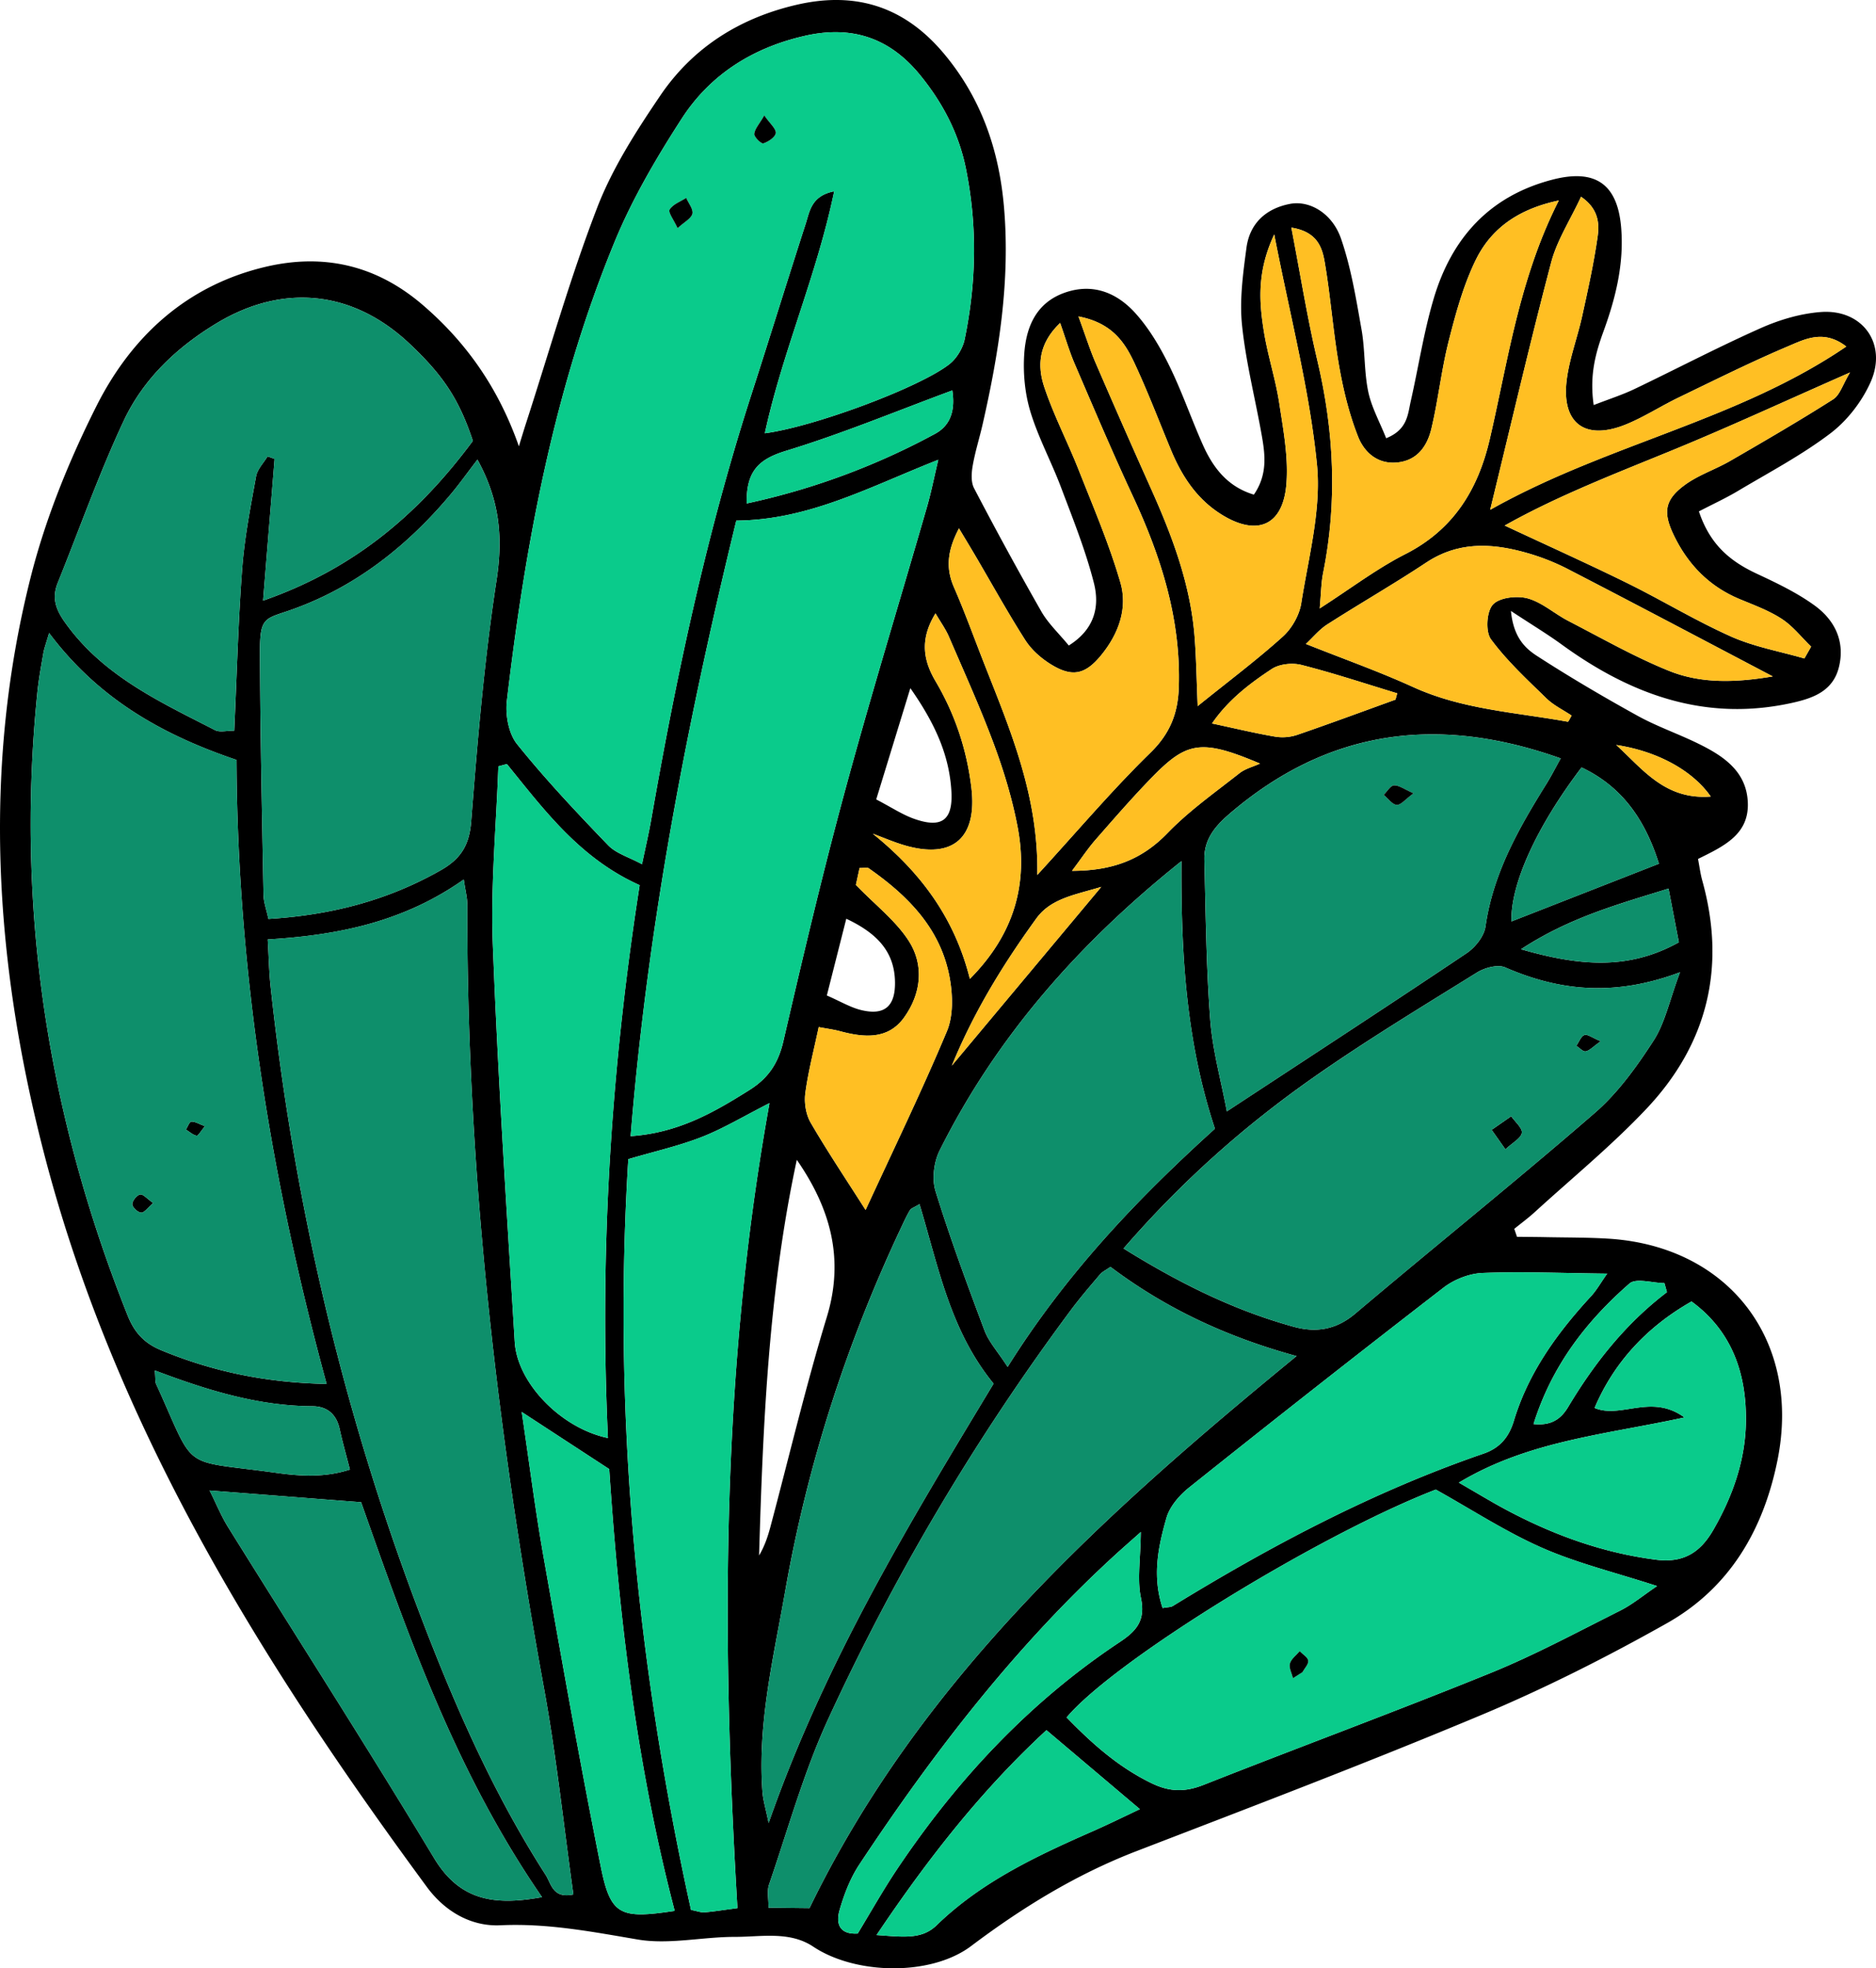
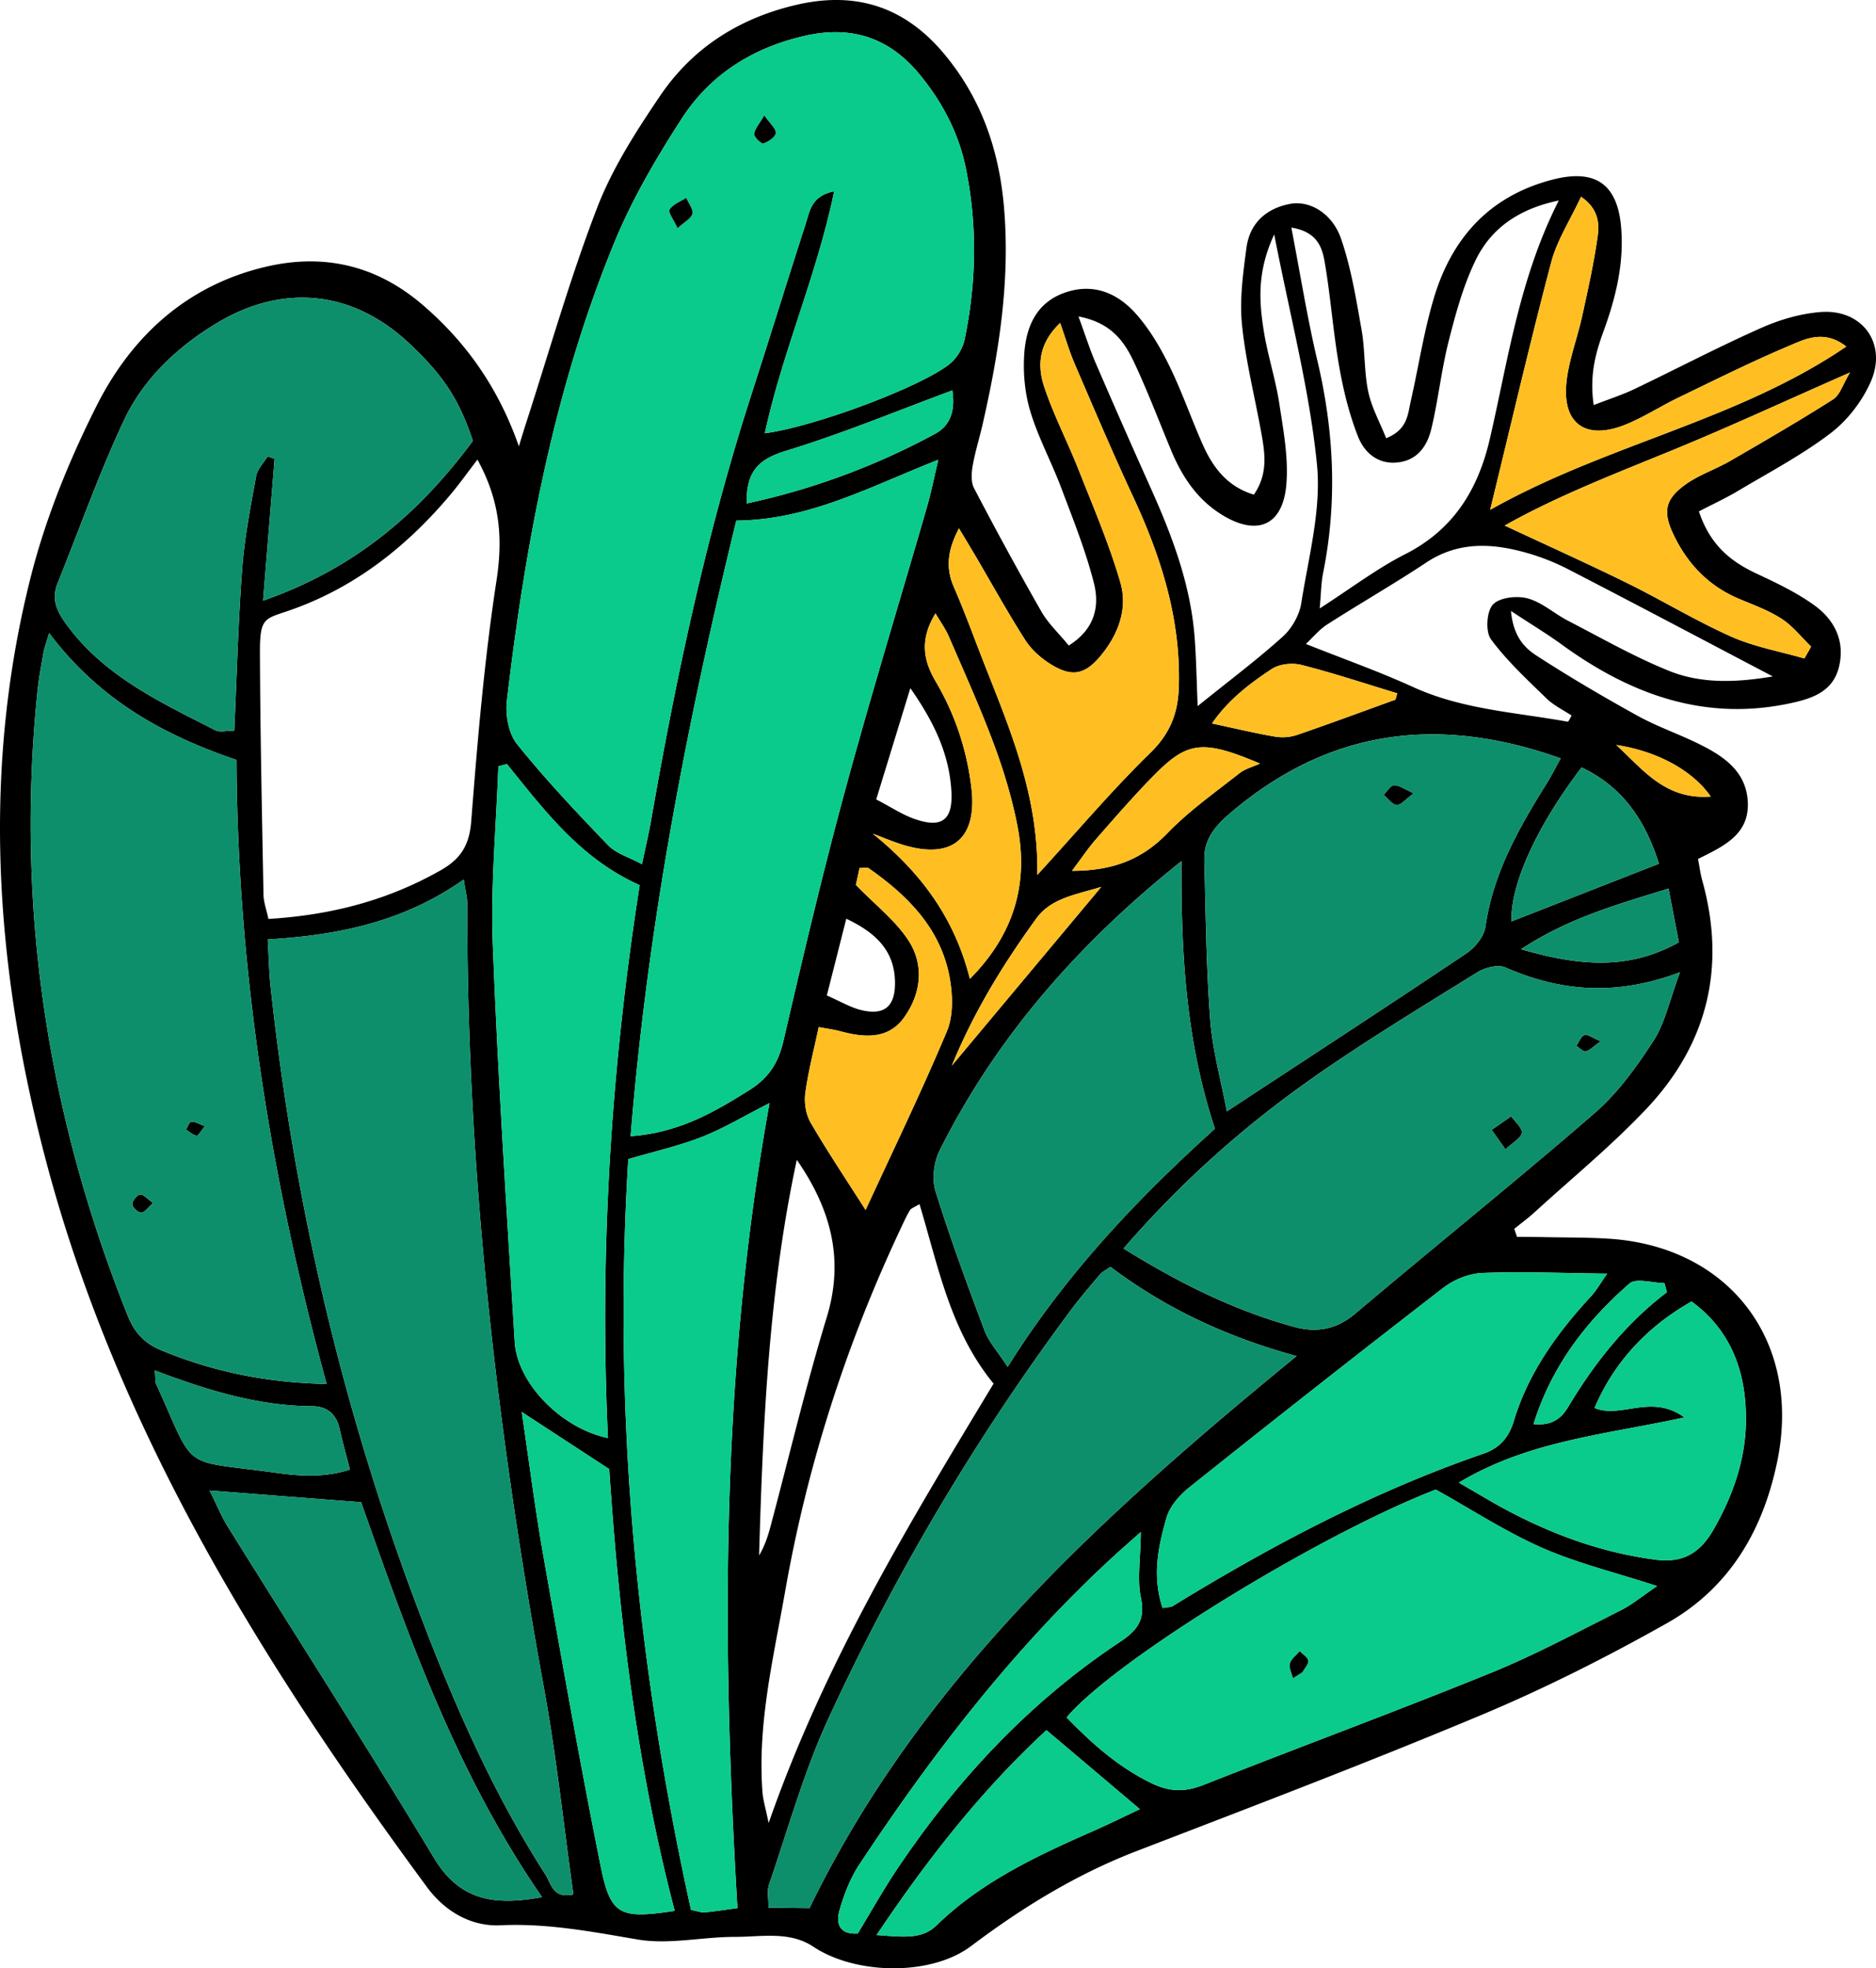
<svg xmlns="http://www.w3.org/2000/svg" preserveAspectRatio="xMidYMid meet" data-bbox="20.808 16.932 158.385 166.139" viewBox="20.808 16.932 158.385 166.139" data-type="color" role="presentation" aria-hidden="true">
  <defs>
    <style>
            #comp-kyjwpui9 svg [data-color="1"] {
                fill: #000000;
            }

            #comp-kyjwpui9 svg [data-color="2"] {
                fill: #07875D;
            }

            #comp-kyjwpui9 svg [data-color="3"] {
                fill: #0ACB8B;
            }

            #comp-kyjwpui9 svg [data-color="4"] {
                fill: #FFBF23;
            }
        </style>
  </defs>
  <g>
    <path d="M38.109 111.993c-.352.417-.571.828-.702.801-.322-.066-.604-.332-.902-.517.151-.236.292-.66.456-.669.316-.018.646.199 1.148.385z" fill="#000000" data-color="1" />
    <path d="M33.741 118.479c-.462.392-.749.825-1.014.811-.28-.015-.747-.451-.75-.707-.004-.291.381-.773.663-.826.254-.049.596.369 1.101.722z" fill="#000000" data-color="1" />
    <path d="m147.905 113.944-1.162-1.644 1.651-1.146c.326.472.959.991.896 1.404-.07.457-.776.816-1.385 1.386z" fill="#000000" data-color="1" />
    <path d="M155.948 104.821c-.64.456-.928.79-1.268.856-.222.043-.52-.301-.784-.471.22-.32.379-.792.679-.913.241-.098.654.23 1.373.528z" fill="#000000" data-color="1" />
    <path d="M164.242 60.098c.952 2.859 2.696 4.236 4.879 5.257 1.683.786 3.392 1.6 4.886 2.683 1.69 1.225 2.591 3.015 2.058 5.193-.492 2.01-2.135 2.623-3.931 3.023-7.331 1.632-13.649-.683-19.493-4.932-1.187-.863-2.449-1.622-4.269-2.82.216 2.243 1.209 3.156 2.21 3.803 2.76 1.784 5.601 3.453 8.478 5.043 1.63.901 3.415 1.515 5.092 2.335 2.134 1.043 4.128 2.338 4.22 5.019.092 2.678-2.037 3.659-4.205 4.732.117.605.196 1.239.365 1.848 2.025 7.297.43 13.782-4.716 19.235-2.936 3.11-6.273 5.842-9.441 8.733-.547.499-1.147.939-1.722 1.407l.23.672c.819.009 1.637.012 2.456.029 1.76.036 3.523.019 5.278.129 10.207.641 16.29 8.662 14.257 18.708-1.195 5.906-4.06 10.782-9.342 13.755-5.061 2.849-10.281 5.488-15.635 7.731-9.629 4.033-19.392 7.748-29.136 11.5-5.083 1.957-9.636 4.754-13.962 8.011-3.403 2.562-9.764 2.432-13.332.052-1.994-1.33-4.389-.822-6.617-.824-2.741-.003-5.56.669-8.205.221-3.856-.654-7.62-1.386-11.587-1.2-2.454.115-4.669-1.14-6.213-3.238-14.03-19.063-26.453-39.013-32.399-62.228-4.088-15.96-5.131-32.171-1.047-48.323 1.255-4.963 3.236-9.833 5.539-14.418 2.961-5.896 7.626-10.211 14.305-11.782 4.92-1.157 9.357-.117 13.236 3.205 3.747 3.21 6.44 7.1 8.136 11.946.207-.668.407-1.338.623-2.003 1.964-6.058 3.701-12.204 5.988-18.138 1.288-3.341 3.295-6.461 5.32-9.449 2.755-4.065 6.705-6.563 11.532-7.679 4.992-1.154 9.093.166 12.399 4.097 3.166 3.765 4.678 8.146 5.095 12.983.536 6.219-.427 12.285-1.799 18.312-.268 1.179-.639 2.338-.845 3.527-.106.611-.154 1.372.115 1.885a316.475 316.475 0 0 0 5.681 10.409c.578 1.009 1.47 1.838 2.318 2.872 2.239-1.403 2.61-3.358 2.118-5.287-.7-2.747-1.771-5.406-2.775-8.069-.812-2.154-1.926-4.207-2.589-6.402-.465-1.542-.624-3.261-.512-4.873.158-2.27 1.014-4.316 3.44-5.159 2.382-.827 4.409.033 5.955 1.754 1.153 1.283 2.069 2.837 2.836 4.396 1.066 2.166 1.854 4.466 2.835 6.676.863 1.943 2.086 3.56 4.319 4.228 1.137-1.649.964-3.287.682-4.903-.548-3.138-1.358-6.245-1.682-9.403-.22-2.141.085-4.364.373-6.521.275-2.068 1.646-3.329 3.686-3.715 1.632-.309 3.55.776 4.296 2.929.853 2.461 1.273 5.085 1.732 7.665.307 1.725.211 3.526.564 5.238.272 1.32.963 2.553 1.517 3.95 1.813-.725 1.825-2.019 2.078-3.134.657-2.894 1.099-5.848 1.946-8.684 1.515-5.072 4.689-8.619 9.996-10.003 3.605-.94 5.507.327 5.818 4.022.255 3.026-.443 5.9-1.466 8.714-.676 1.857-1.222 3.729-.85 6.286 1.329-.517 2.412-.861 3.427-1.346 3.57-1.706 7.077-3.55 10.69-5.155 1.582-.702 3.343-1.224 5.059-1.353 3.507-.263 5.639 2.671 4.208 5.901-.726 1.639-1.968 3.251-3.39 4.333-2.431 1.85-5.176 3.293-7.813 4.867-1.015.605-2.097 1.102-3.298 1.727zm-78.861-6.594c4.097-.535 13.004-3.83 15.572-5.825.617-.48 1.14-1.339 1.299-2.108.992-4.787 1.079-9.601.104-14.412-.603-2.976-1.967-5.569-3.884-7.912-2.562-3.131-5.756-4.187-9.699-3.293-4.395.996-7.999 3.259-10.416 7-2.137 3.308-4.166 6.764-5.661 10.395-5.108 12.4-7.534 25.479-9.095 38.73-.14 1.191.143 2.77.86 3.662 2.396 2.979 5.031 5.774 7.685 8.531.677.704 1.767 1.011 2.865 1.607.323-1.55.576-2.617.765-3.696 2.123-12.139 4.669-24.177 8.461-35.923 1.553-4.811 3.043-9.643 4.597-14.453.34-1.054.47-2.347 2.401-2.728-1.467 7.105-4.362 13.52-5.854 20.425zM69.217 176.839c-.829-5.906-1.433-11.676-2.473-17.366-4-21.886-6.542-43.904-6.484-66.183.002-.586-.16-1.173-.298-2.121-5.115 3.602-10.653 4.706-16.552 5.057.093 1.578.113 2.775.241 3.96 1.942 18.004 6.013 35.508 12.407 52.459 2.952 7.826 6.281 15.48 10.818 22.545.474.736.594 2.027 2.341 1.649zm-20.833-43.091c-4.786-17.555-7.533-35.07-7.61-52.674-6.425-2.172-11.721-5.252-15.821-10.714-.261.904-.411 1.29-.481 1.69-.188 1.082-.391 2.166-.503 3.257-1.861 18.19.846 35.715 7.616 52.665.578 1.447 1.409 2.344 2.843 2.935 4.309 1.779 8.767 2.733 13.956 2.841zm25.665-20.913c4.069-.285 7.054-2.025 10.035-3.898 1.613-1.014 2.436-2.277 2.865-4.131 1.63-7.053 3.294-14.104 5.189-21.09 2.182-8.045 4.629-16.019 6.942-24.029.34-1.176.574-2.383.946-3.947-5.839 2.297-10.897 5.082-17.055 5.136-4.156 17.026-7.473 34.087-8.922 51.959zM43.017 67.632c7.889-2.747 13.281-7.514 17.714-13.485-1.151-3.477-2.478-5.505-5.347-8.207-4.762-4.487-10.652-5.122-16.286-1.724-3.362 2.028-6.192 4.705-7.847 8.238-2.085 4.452-3.726 9.111-5.569 13.676-.504 1.248-.184 2.214.601 3.321 3.196 4.508 8.004 6.71 12.679 9.11.405.208 1.003.038 1.623.045.219-4.721.334-9.21.671-13.683.197-2.613.705-5.208 1.175-7.792.109-.598.633-1.119.967-1.676l.592.21-.973 11.967zm72.649 54.683c4.749 2.952 9.348 5.223 14.359 6.605 1.899.524 3.592.255 5.205-1.109 6.716-5.679 13.581-11.183 20.225-16.943 1.956-1.696 3.543-3.909 4.962-6.103.959-1.484 1.327-3.349 2.229-5.766-5.526 2.073-10.171 1.586-14.761-.411-.625-.272-1.73.027-2.382.432-4.665 2.9-9.376 5.746-13.869 8.9-5.77 4.052-11.044 8.711-15.968 14.395zm-26.515 55.679c9.361-19.305 24.73-33.172 41.12-46.598-6.02-1.648-11.121-4.081-15.71-7.531-.378.268-.688.408-.886.642-.852 1.004-1.713 2.005-2.498 3.062a193.4 193.4 0 0 0-20.462 34.499c-2.055 4.463-3.375 9.266-4.978 13.932-.189.549-.038 1.214-.047 1.955l3.461.039zm71.559-27.186c-3.556-1.155-6.752-1.926-9.714-3.23-3.085-1.358-5.944-3.23-8.969-4.914-9.848 3.807-27.108 14.402-31.169 19.233 2.129 2.192 4.372 4.2 7.199 5.565 1.516.732 2.814.741 4.363.129 8.058-3.183 16.19-6.18 24.216-9.438 3.751-1.523 7.337-3.458 10.963-5.274 1.019-.511 1.914-1.264 3.111-2.071zm-36.323-40.067c7.063-4.64 13.681-8.95 20.239-13.348.726-.487 1.479-1.427 1.596-2.246.64-4.49 2.799-8.284 5.132-12.026.433-.695.803-1.429 1.219-2.174-10.43-3.714-19.696-2.44-28.007 4.714-1.279 1.101-2.119 2.211-2.078 3.852.113 4.496.154 9.001.493 13.482.197 2.59.916 5.141 1.406 7.746zm-63.27-55.015c-.887 1.157-1.513 2.038-2.204 2.865-3.657 4.378-8.02 7.847-13.421 9.779-2.324.831-2.752.561-2.739 3.663.027 6.813.173 13.625.301 20.437.012.614.245 1.223.416 2.028 5.275-.321 10.071-1.563 14.554-4.113 1.686-.959 2.409-2.109 2.566-4.118.531-6.787 1.101-13.589 2.133-20.312.543-3.534.335-6.691-1.606-10.229zm21.951 122.266c-1.359-22.771-1.399-45.242 2.707-67.948-2.218 1.127-3.904 2.147-5.712 2.856-1.923.753-3.962 1.21-6.211 1.873-1.318 21.385.691 42.483 5.295 63.37.517.099.833.227 1.137.204.759-.059 1.513-.187 2.784-.355zm37.487-88.375c-8.572 6.843-15.59 14.755-20.421 24.434-.485.972-.659 2.399-.344 3.419 1.23 3.969 2.672 7.876 4.137 11.768.36.956 1.107 1.767 1.952 3.071 4.931-7.869 10.957-14.192 17.502-20.105-2.463-7.419-2.871-14.918-2.826-22.587zm-56.952-8.195-.721.194c-.177 5.02-.661 10.051-.468 15.056.431 11.183 1.167 22.355 1.85 33.527.214 3.501 3.95 7.305 7.871 8.113-.729-15.647.251-31.17 2.677-46.665-5.011-2.24-8.038-6.311-11.209-10.225zm55.359 71.243c.444-.084.689-.066.86-.171 8.342-5.117 16.959-9.673 26.243-12.867 1.356-.467 2.132-1.368 2.55-2.755 1.231-4.086 3.674-7.443 6.53-10.54.462-.501.802-1.116 1.351-1.895-3.768-.042-7.143-.186-10.508-.058-1.126.043-2.409.545-3.309 1.24a1694.296 1694.296 0 0 0-21.482 16.875c-.815.65-1.633 1.596-1.909 2.559-.69 2.41-1.225 4.903-.326 7.612zM98.438 118.57c-.457.28-.709.349-.806.511-.282.469-.51.972-.744 1.468-4.615 9.791-7.913 20.008-9.786 30.668-.986 5.616-2.355 11.2-1.922 16.978.051.68.263 1.348.522 2.613 4.763-13.629 11.892-25.332 18.991-37.086-3.664-4.473-4.653-9.837-6.255-15.152zM66.57 177.065c-7.276-10.546-11.288-22.033-15.275-33.333l-12.792-.991c.58 1.161.988 2.171 1.555 3.082 5.798 9.309 11.727 18.538 17.387 27.93 2.148 3.567 5.019 4.066 9.125 3.312zm41.816-86.282c3.437-3.753 6.338-7.187 9.544-10.31 1.656-1.613 2.329-3.321 2.401-5.508.19-5.758-1.491-11.034-3.888-16.172-1.716-3.679-3.298-7.421-4.903-11.15-.446-1.037-.762-2.131-1.227-3.451-1.842 1.758-1.937 3.626-1.339 5.415.795 2.379 1.97 4.628 2.893 6.967 1.242 3.146 2.583 6.272 3.528 9.51.64 2.193-.144 4.349-1.617 6.149-1.353 1.653-2.457 1.894-4.286.75-.816-.51-1.61-1.217-2.123-2.02-1.474-2.306-2.797-4.707-4.183-7.069-.421-.717-.854-1.428-1.414-2.363-.971 1.839-1.141 3.331-.423 4.973.923 2.11 1.701 4.283 2.545 6.428 2.205 5.611 4.602 11.171 4.492 17.851zm35.588 51.295c1.585.91 2.869 1.701 4.2 2.401 3.916 2.061 8.014 3.536 12.444 4.105 2.311.297 3.741-.608 4.84-2.516 1.624-2.818 2.694-5.84 2.752-9.062.074-4.089-1.163-7.716-4.592-10.219-3.854 2.187-6.592 5.236-8.185 8.988 2.244.94 4.772-1.252 7.585.799-6.72 1.465-13.133 1.957-19.044 5.504zM132.226 68.29c2.642-1.698 4.82-3.364 7.225-4.584 4.087-2.074 6.152-5.468 7.14-9.731 1.549-6.685 2.481-13.538 5.822-20.121-3.445.725-5.724 2.383-7.015 5.025-1.044 2.138-1.686 4.502-2.277 6.824-.621 2.44-.882 4.97-1.468 7.42-.341 1.426-1.151 2.652-2.831 2.841-1.69.191-2.829-.841-3.355-2.171-.753-1.906-1.247-3.945-1.603-5.97-.511-2.911-.716-5.876-1.219-8.788-.21-1.216-.632-2.551-2.813-2.891.76 3.934 1.339 7.602 2.193 11.205 1.416 5.973 1.703 11.938.485 17.968-.165.821-.165 1.675-.284 2.973zm-20.367-24.647c.622 1.696.977 2.828 1.445 3.912a811.163 811.163 0 0 0 4.646 10.552c1.808 4.026 3.364 8.125 3.713 12.572.141 1.8.165 3.608.261 5.853 2.657-2.142 5.012-3.907 7.189-5.868.762-.687 1.399-1.809 1.557-2.817.611-3.894 1.705-7.891 1.324-11.72-.626-6.289-2.262-12.477-3.607-19.408-1.466 3.143-1.276 5.662-.881 8.152.326 2.056.995 4.059 1.308 6.116.345 2.266.786 4.595.595 6.847-.3 3.519-2.529 4.397-5.542 2.484-2.03-1.289-3.28-3.199-4.184-5.373-1.012-2.433-1.95-4.901-3.06-7.289-.828-1.782-1.879-3.462-4.764-4.013zM77.77 178.224c-3.237-12.355-4.708-24.97-5.526-37.289l-7.389-4.823c.646 4.344 1.138 8.254 1.824 12.13 1.549 8.754 3.093 17.511 4.845 26.225.832 4.142 1.62 4.461 6.246 3.757zm92.709-104.196c-5.966-3.133-11.643-6.141-17.352-9.087a18.81 18.81 0 0 0-3.68-1.413c-2.834-.768-5.598-.854-8.224.887-2.739 1.816-5.597 3.454-8.366 5.227-.674.432-1.203 1.091-1.799 1.645 3.183 1.268 6.183 2.327 9.065 3.642 4.16 1.898 8.658 2.126 13.044 2.922.063.011.181-.278.329-.518-.713-.477-1.523-.862-2.13-1.454-1.633-1.594-3.335-3.162-4.679-4.984-.475-.644-.375-2.335.156-2.925.542-.603 2.026-.776 2.933-.53 1.224.332 2.264 1.295 3.43 1.897 2.817 1.454 5.585 3.042 8.515 4.223 2.738 1.103 5.672.987 8.758.468zm2.668-1.515.569-.998c-.817-.793-1.539-1.73-2.474-2.34-1.091-.711-2.354-1.17-3.569-1.676-2.564-1.069-4.359-2.92-5.548-5.383-.945-1.957-.771-3.024.978-4.286 1.139-.822 2.537-1.275 3.766-1.985 2.93-1.694 5.858-3.394 8.712-5.21.569-.362.805-1.248 1.419-2.263-5.408 2.378-10.183 4.591-15.048 6.584-4.813 1.972-9.661 3.836-14.108 6.337 3.618 1.692 7.01 3.214 10.344 4.856 2.954 1.455 5.781 3.183 8.784 4.52 1.947.865 4.109 1.245 6.175 1.844zm3.539-26.331c-1.903-1.473-3.498-.621-4.928-.016-3.13 1.325-6.177 2.847-9.24 4.325-1.482.715-2.877 1.625-4.393 2.25-3.453 1.423-5.489-.038-5.05-3.691.22-1.833.909-3.605 1.308-5.422.492-2.239.99-4.484 1.312-6.75.16-1.128.037-2.356-1.404-3.338-.926 1.986-2.028 3.671-2.516 5.517-1.775 6.715-3.344 13.485-5.156 20.907 9.866-5.561 20.815-7.486 30.067-13.782zm-59.561 100.061c-1.04.925-1.524 1.346-1.999 1.778-8.494 7.733-15.45 16.747-21.762 26.282-.771 1.165-1.3 2.541-1.684 3.892-.273.959-.122 2.047 1.542 1.943 1.087-1.785 2.149-3.684 3.358-5.485 5.063-7.543 11.172-14.084 18.776-19.125 1.434-.951 2.175-1.84 1.777-3.725-.328-1.554-.034-3.24-.008-5.56zM93.067 91.627c1.656 1.707 3.346 3.006 4.442 4.691 1.36 2.092 1.062 4.517-.387 6.518-1.361 1.88-3.41 1.672-5.418 1.13-.504-.136-1.028-.199-1.775-.339-.412 1.954-.889 3.754-1.133 5.584-.107.803.051 1.793.454 2.486 1.414 2.433 2.987 4.775 4.637 7.367 2.352-5.105 4.749-10.039 6.867-15.089.548-1.306.497-3.03.239-4.476-.741-4.162-3.517-6.956-6.842-9.277-.142-.099-.41-.017-.774-.021l-.31 1.426zm1.746 88.637c2.286.165 3.823.388 5.072-.826 3.785-3.679 8.463-5.86 13.204-7.946 1.338-.589 2.649-1.238 3.956-1.852l-7.888-6.669c-5.384 4.97-9.895 10.67-14.344 17.293zm7.879-80.706c3.755-3.786 4.946-8.042 4.027-12.844-.451-2.358-1.157-4.691-1.992-6.945-1.144-3.083-2.507-6.085-3.81-9.108-.278-.644-.702-1.226-1.129-1.955-1.292 2.117-1.09 3.874.011 5.736 1.633 2.761 2.635 5.766 3.02 8.981.506 4.222-1.544 6.048-5.613 4.868-.922-.268-1.809-.656-2.712-.989 4.036 3.253 6.905 7.101 8.198 12.256zM88.08 114.831c-2.374 11.049-2.856 22.205-3.185 33.396.458-.771.731-1.574.95-2.392 1.579-5.915 2.986-11.882 4.769-17.735 1.502-4.93.299-9.176-2.534-13.269zm-54.201 17.775c.063.721.024.963.109 1.148 3.442 7.538 1.888 6.349 10.164 7.5 1.972.274 4.043.418 6.199-.279-.342-1.335-.639-2.37-.867-3.42-.272-1.252-1.057-1.92-2.287-1.926-4.531-.021-8.788-1.306-13.318-3.023zm126.989-42.769c-1.16-3.694-3.094-6.501-6.534-8.128-3.857 5.077-6.006 9.901-5.919 13l12.453-4.872zm-33.68-8.451c-4.9-2.08-6.153-1.869-9.028 1.063-1.686 1.719-3.265 3.544-4.852 5.355-.655.748-1.207 1.586-1.997 2.637 3.534-.006 5.966-1.012 8.079-3.202 1.814-1.879 3.995-3.41 6.059-5.038.488-.387 1.154-.55 1.739-.815zM83.851 59.428a59.628 59.628 0 0 0 15.903-5.88c1.505-.812 1.666-2.303 1.454-3.66-4.749 1.756-9.297 3.648-13.985 5.08-2.224.677-3.435 1.606-3.372 4.46zm54.775 16.558.144-.533c-2.691-.814-5.363-1.703-8.085-2.395-.772-.196-1.862-.082-2.508.344-1.878 1.238-3.689 2.62-5.042 4.597 1.935.414 3.627.822 5.338 1.116a3.895 3.895 0 0 0 1.846-.151c2.783-.955 5.541-1.979 8.307-2.978zm10.594 21.071c4.876 1.396 9.012 1.807 13.33-.586a8578.33 8578.33 0 0 1-.872-4.535c-4.322 1.343-8.363 2.443-12.458 5.121zM97.665 75.018l-2.881 9.391c1.279.666 2.185 1.274 3.18 1.63 2.353.841 3.315.129 3.166-2.339-.18-2.993-1.333-5.637-3.465-8.682zm63.879 50.984-.213-.763c-1.006-.011-2.392-.457-2.957.037-3.647 3.185-6.556 6.941-8.094 11.858 1.527.156 2.324-.442 2.929-1.452 2.215-3.698 4.857-7.04 8.335-9.68zm-60.378-19.118 12.62-15.091c-2.256.679-4.262.975-5.489 2.671-2.756 3.808-5.232 7.794-7.131 12.42zM92.257 94.48l-1.642 6.478c1.159.504 1.999 1.016 2.91 1.235 1.956.472 2.876-.316 2.845-2.367-.039-2.586-1.538-4.132-4.113-5.346zm72.985-10.313c-1.548-2.221-4.536-3.833-7.98-4.353 2.228 2.032 4.113 4.654 7.98 4.353z" fill="#000000" data-color="1" />
    <path d="M69.217 176.839c-1.747.379-1.867-.912-2.34-1.649-4.538-7.065-7.866-14.718-10.818-22.545-6.394-16.95-10.465-34.454-12.407-52.459-.128-1.185-.148-2.382-.241-3.96 5.899-.352 11.438-1.456 16.552-5.057.138.948.299 1.535.298 2.121-.058 22.279 2.484 44.297 6.484 66.183 1.039 5.69 1.643 11.459 2.472 17.366z" fill="#0E8F6B" data-color="2" />
    <path d="M48.384 133.748c-5.189-.108-9.647-1.062-13.956-2.84-1.434-.592-2.265-1.489-2.843-2.935-6.77-16.95-9.477-34.475-7.616-52.665.112-1.092.315-2.175.503-3.257.07-.4.22-.786.481-1.69 4.1 5.463 9.396 8.542 15.821 10.714.077 17.603 2.824 35.118 7.61 52.673zm-10.275-21.755c-.503-.186-.832-.402-1.148-.385-.164.009-.305.433-.456.669.298.185.58.452.902.517.131.027.35-.384.702-.801zm-4.368 6.486c-.504-.353-.847-.771-1.101-.723-.282.053-.667.535-.663.826.003.257.47.693.75.707.264.015.552-.417 1.014-.81z" fill="#0E8F6B" data-color="2" />
    <path d="m43.017 67.632.972-11.965-.592-.21c-.333.557-.858 1.079-.967 1.676-.47 2.584-.978 5.179-1.175 7.792-.337 4.472-.452 8.961-.671 13.683-.62-.007-1.218.163-1.623-.045-4.676-2.4-9.483-4.602-12.679-9.11-.785-1.108-1.105-2.074-.601-3.321 1.843-4.566 3.484-9.225 5.569-13.676 1.655-3.533 4.484-6.21 7.847-8.238 5.635-3.398 11.524-2.763 16.286 1.724 2.868 2.702 4.196 4.73 5.347 8.207-4.432 5.968-9.824 10.736-17.713 13.483z" fill="#0E8F6B" data-color="2" />
-     <path d="M61.117 55.726c1.941 3.538 2.149 6.695 1.606 10.23-1.032 6.723-1.602 13.525-2.133 20.312-.157 2.009-.88 3.159-2.566 4.118-4.483 2.55-9.279 3.792-14.554 4.113-.172-.806-.405-1.415-.416-2.028-.128-6.812-.274-13.624-.301-20.437-.012-3.102.415-2.832 2.739-3.663 5.401-1.931 9.764-5.401 13.421-9.779.691-.828 1.317-1.709 2.204-2.866z" fill="#0E8F6B" data-color="2" />
    <path d="M66.57 177.065c-4.105.754-6.976.255-9.125-3.311-5.66-9.392-11.588-18.622-17.387-27.93-.567-.911-.975-1.921-1.555-3.082l12.792.991c3.987 11.299 7.999 22.786 15.275 33.332z" fill="#0E8F6B" data-color="2" />
    <path d="M33.879 132.606c4.53 1.717 8.787 3.002 13.318 3.024 1.231.006 2.016.674 2.287 1.926.228 1.05.525 2.085.867 3.42-2.157.697-4.228.553-6.199.279-8.277-1.151-6.722.038-10.164-7.5-.086-.186-.047-.428-.109-1.149z" fill="#0E8F6B" data-color="2" />
    <path d="M85.381 53.504c1.492-6.905 4.387-13.321 5.853-20.425-1.93.381-2.06 1.674-2.401 2.728-1.554 4.811-3.044 9.642-4.597 14.453-3.792 11.747-6.338 23.784-8.461 35.923-.189 1.078-.442 2.145-.765 3.696-1.098-.597-2.187-.903-2.865-1.607-2.655-2.758-5.289-5.553-7.685-8.531-.717-.892-1-2.471-.86-3.662 1.562-13.25 3.987-26.329 9.095-38.73 1.495-3.63 3.524-7.087 5.661-10.395 2.417-3.741 6.021-6.004 10.416-7 3.942-.894 7.137.162 9.699 3.293 1.917 2.343 3.282 4.936 3.884 7.912.974 4.811.887 9.625-.104 14.412-.159.769-.682 1.629-1.299 2.108-2.566 1.995-11.474 5.29-15.571 5.825zM78.014 36.19c.574-.527 1.155-.815 1.249-1.217.09-.384-.328-.886-.523-1.335-.486.315-1.127.537-1.396.983-.144.24.349.865.67 1.569zm7.32-9.512c-.418.723-.805 1.127-.843 1.561-.023.259.594.85.763.796.422-.136 1.013-.528 1.049-.869.038-.364-.482-.787-.969-1.488z" fill="#0ACB8B" data-color="3" />
    <path d="M74.049 112.835c1.449-17.872 4.766-34.933 8.92-51.959 6.158-.055 11.216-2.839 17.055-5.136-.371 1.564-.606 2.771-.946 3.947-2.313 8.01-4.76 15.983-6.942 24.029-1.895 6.986-3.558 14.037-5.189 21.09-.429 1.854-1.251 3.117-2.865 4.131-2.979 1.873-5.964 3.613-10.033 3.898z" fill="#0ACB8B" data-color="3" />
    <path d="M83.068 177.992c-1.271.168-2.025.296-2.784.355-.304.023-.62-.105-1.137-.204-4.604-20.887-6.613-41.985-5.295-63.37 2.249-.663 4.288-1.12 6.211-1.873 1.808-.708 3.494-1.729 5.712-2.856-4.106 22.706-4.066 45.176-2.707 67.948z" fill="#0ACB8B" data-color="3" />
    <path d="M63.603 81.422c3.171 3.914 6.198 7.985 11.209 10.225-2.426 15.495-3.406 31.017-2.677 46.665-3.921-.807-7.657-4.612-7.871-8.113-.683-11.172-1.419-22.344-1.85-33.527-.193-5.005.291-10.037.468-15.056l.721-.194z" fill="#0ACB8B" data-color="3" />
    <path d="M77.77 178.224c-4.626.704-5.414.385-6.247-3.757-1.752-8.714-3.296-17.471-4.845-26.225-.686-3.876-1.177-7.786-1.824-12.13l7.389 4.823c.819 12.319 2.291 24.934 5.527 37.289z" fill="#0ACB8B" data-color="3" />
    <path d="M83.851 59.428c-.063-2.853 1.149-3.782 3.372-4.461 4.688-1.431 9.236-3.323 13.985-5.08.212 1.357.051 2.848-1.454 3.66a59.608 59.608 0 0 1-15.903 5.881z" fill="#0ACB8B" data-color="3" />
    <path d="M115.666 122.315c4.925-5.684 10.199-10.343 15.969-14.394 4.492-3.154 9.203-6 13.869-8.9.652-.405 1.757-.704 2.382-.432 4.59 1.997 9.235 2.485 14.761.411-.902 2.417-1.27 4.282-2.229 5.766-1.419 2.194-3.006 4.407-4.962 6.103-6.644 5.76-13.509 11.264-20.225 16.943-1.613 1.364-3.306 1.633-5.205 1.109-5.012-1.383-9.611-3.654-14.36-6.606zm32.239-8.371c.609-.57 1.315-.93 1.385-1.387.063-.413-.57-.932-.896-1.404l-1.651 1.146 1.162 1.645zm8.043-9.123c-.72-.298-1.132-.626-1.373-.529-.3.121-.459.593-.679.913.264.171.562.515.784.471.34-.066.628-.4 1.268-.855z" fill="#0E8F6B" data-color="2" />
    <path d="m89.151 177.994-3.461-.039c.008-.741-.142-1.406.047-1.955 1.602-4.666 2.923-9.469 4.978-13.932a193.425 193.425 0 0 1 20.462-34.499c.785-1.056 1.645-2.058 2.498-3.062.199-.234.508-.374.886-.642 4.589 3.45 9.69 5.883 15.71 7.531-16.39 13.425-31.759 27.292-41.12 46.598z" fill="#0E8F6B" data-color="2" />
    <path d="M124.387 110.741c-.49-2.605-1.209-5.155-1.405-7.745-.339-4.481-.38-8.986-.493-13.482-.041-1.641.799-2.751 2.078-3.852 8.311-7.155 17.577-8.428 28.007-4.714-.416.746-.786 1.48-1.219 2.174-2.333 3.742-4.492 7.536-5.132 12.026-.117.819-.87 1.759-1.596 2.246-6.559 4.397-13.177 8.707-20.24 13.347zm15.757-26.847c-.79-.345-1.226-.688-1.644-.667-.301.015-.578.515-.866.798.364.302.71.811 1.096.844.343.028.729-.474 1.414-.975z" fill="#0E8F6B" data-color="2" />
    <path d="M120.555 89.617c-.045 7.668.363 15.167 2.826 22.586-6.545 5.913-12.571 12.236-17.502 20.105-.845-1.304-1.592-2.114-1.952-3.071-1.465-3.892-2.907-7.798-4.137-11.768-.316-1.019-.142-2.447.344-3.419 4.831-9.678 11.849-17.59 20.421-24.433z" fill="#0E8F6B" data-color="2" />
-     <path d="M98.438 118.57c1.602 5.315 2.591 10.679 6.256 15.152-7.099 11.754-14.228 23.456-18.991 37.086-.259-1.266-.471-1.933-.522-2.613-.433-5.778.936-11.362 1.922-16.978 1.872-10.66 5.17-20.877 9.786-30.668.234-.497.462-.999.744-1.468.097-.162.349-.231.805-.511z" fill="#0E8F6B" data-color="2" />
    <path d="m160.868 89.837-12.453 4.873c-.087-3.099 2.062-7.924 5.919-13 3.439 1.626 5.374 4.433 6.534 8.127z" fill="#0E8F6B" data-color="2" />
    <path d="M149.22 97.057c4.095-2.679 8.136-3.778 12.457-5.121l.872 4.535c-4.317 2.393-8.453 1.983-13.329.586z" fill="#0E8F6B" data-color="2" />
    <path d="M160.71 150.808c-1.197.807-2.092 1.56-3.11 2.07-3.626 1.817-7.212 3.752-10.963 5.274-8.026 3.258-16.159 6.255-24.216 9.438-1.549.612-2.848.603-4.363-.129-2.827-1.365-5.07-3.373-7.199-5.565 4.061-4.831 21.321-15.426 31.169-19.233 3.024 1.684 5.883 3.556 8.969 4.914 2.961 1.305 6.157 2.076 9.713 3.231zm-30.737 7.774.793-.502c.179-.325.527-.671.491-.971-.036-.292-.464-.536-.719-.801-.289.345-.72.653-.826 1.047-.097.361.16.815.261 1.227z" fill="#0ACB8B" data-color="3" />
    <path d="M118.962 152.665c-.899-2.71-.365-5.203.327-7.612.276-.964 1.095-1.91 1.909-2.559a1694.296 1694.296 0 0 1 21.482-16.875c.901-.695 2.183-1.197 3.309-1.24 3.364-.128 6.739.016 10.508.058-.549.779-.888 1.394-1.351 1.895-2.856 3.097-5.299 6.454-6.53 10.54-.418 1.387-1.194 2.288-2.55 2.755-9.284 3.194-17.901 7.75-26.243 12.867-.171.105-.417.088-.861.171z" fill="#0ACB8B" data-color="3" />
    <path d="M143.974 142.078c5.911-3.548 12.324-4.039 19.044-5.503-2.813-2.051-5.341.141-7.585-.799 1.593-3.751 4.331-6.801 8.185-8.988 3.429 2.503 4.666 6.13 4.592 10.219-.058 3.221-1.128 6.244-2.752 9.062-1.1 1.908-2.529 2.812-4.84 2.516-4.43-.569-8.528-2.044-12.444-4.105-1.331-.701-2.614-1.491-4.2-2.402z" fill="#0ACB8B" data-color="3" />
    <path d="M117.125 146.243c-.026 2.32-.32 4.006.008 5.56.397 1.885-.343 2.774-1.777 3.725-7.603 5.042-13.713 11.583-18.776 19.125-1.209 1.801-2.271 3.701-3.358 5.485-1.664.104-1.815-.984-1.542-1.943.385-1.351.913-2.728 1.684-3.892 6.312-9.535 13.268-18.549 21.762-26.282.475-.431.959-.853 1.999-1.778z" fill="#0ACB8B" data-color="3" />
    <path d="M94.813 180.264c4.449-6.623 8.96-12.323 14.344-17.293l7.888 6.669c-1.306.614-2.617 1.263-3.956 1.852-4.741 2.086-9.419 4.266-13.204 7.946-1.249 1.214-2.786.99-5.072.826z" fill="#0ACB8B" data-color="3" />
    <path d="M161.544 126.002c-3.478 2.64-6.121 5.982-8.336 9.68-.605 1.01-1.402 1.608-2.929 1.452 1.539-4.917 4.447-8.674 8.094-11.858.565-.494 1.951-.048 2.957-.037l.214.763z" fill="#0ACB8B" data-color="3" />
    <path d="M108.386 90.783c.109-6.68-2.288-12.239-4.493-17.85-.843-2.145-1.622-4.318-2.545-6.428-.718-1.642-.548-3.135.423-4.973.56.935.993 1.645 1.414 2.363 1.386 2.362 2.71 4.763 4.183 7.069.513.803 1.307 1.51 2.123 2.02 1.829 1.144 2.933.904 4.286-.75 1.473-1.8 2.256-3.956 1.617-6.149-.944-3.238-2.286-6.364-3.528-9.51-.923-2.34-2.098-4.588-2.893-6.967-.598-1.789-.503-3.658 1.339-5.415.465 1.32.781 2.413 1.227 3.451 1.605 3.729 3.187 7.471 4.903 11.15 2.397 5.138 4.078 10.414 3.888 16.172-.072 2.188-.744 3.895-2.401 5.508-3.204 3.121-6.105 6.556-9.543 10.309z" fill="#FFBF23" data-color="4" />
-     <path d="M132.226 68.29c.119-1.298.119-2.152.285-2.973 1.218-6.03.931-11.995-.485-17.968-.854-3.603-1.434-7.271-2.193-11.205 2.181.34 2.603 1.674 2.813 2.891.504 2.913.708 5.877 1.219 8.788.356 2.026.85 4.064 1.603 5.97.526 1.331 1.665 2.362 3.355 2.171 1.679-.19 2.49-1.415 2.831-2.841.586-2.451.847-4.98 1.468-7.42.591-2.322 1.232-4.686 2.277-6.824 1.291-2.643 3.569-4.3 7.015-5.025-3.341 6.583-4.273 13.435-5.822 20.121-.988 4.263-3.053 7.657-7.14 9.731-2.406 1.22-4.584 2.886-7.226 4.584z" fill="#FFBF23" data-color="4" />
-     <path d="M111.859 43.643c2.886.551 3.936 2.231 4.765 4.013 1.11 2.388 2.048 4.855 3.06 7.289.904 2.173 2.154 4.083 4.184 5.373 3.013 1.914 5.242 1.035 5.542-2.484.192-2.251-.25-4.581-.595-6.847-.313-2.057-.982-4.06-1.308-6.116-.395-2.489-.586-5.008.881-8.152 1.346 6.931 2.981 13.119 3.607 19.408.381 3.83-.713 7.827-1.324 11.72-.158 1.008-.795 2.13-1.557 2.817-2.177 1.962-4.532 3.726-7.189 5.868-.096-2.244-.12-4.053-.261-5.853-.349-4.448-1.905-8.547-3.713-12.572a824.984 824.984 0 0 1-4.646-10.552c-.469-1.083-.825-2.216-1.446-3.912z" fill="#FFBF23" data-color="4" />
-     <path d="M170.479 74.028c-3.086.519-6.021.634-8.758-.469-2.93-1.181-5.699-2.769-8.515-4.223-1.166-.602-2.206-1.565-3.43-1.897-.907-.246-2.39-.072-2.933.53-.531.59-.631 2.281-.156 2.925 1.344 1.822 3.045 3.39 4.679 4.984.607.592 1.416.977 2.13 1.454-.149.24-.266.529-.329.518-4.386-.796-8.884-1.024-13.044-2.922-2.883-1.315-5.882-2.374-9.065-3.642.596-.554 1.125-1.213 1.799-1.645 2.769-1.773 5.626-3.411 8.366-5.227 2.626-1.741 5.39-1.656 8.224-.887 1.263.342 2.518.813 3.68 1.413 5.709 2.947 11.386 5.956 17.352 9.088z" fill="#FFBF23" data-color="4" />
    <path d="M173.147 72.513c-2.066-.598-4.228-.979-6.175-1.845-3.003-1.337-5.83-3.065-8.784-4.52-3.334-1.642-6.727-3.164-10.344-4.856 4.446-2.501 9.295-4.365 14.108-6.337 4.865-1.993 9.64-4.206 15.048-6.584-.614 1.015-.85 1.901-1.419 2.263-2.854 1.815-5.783 3.516-8.712 5.21-1.229.71-2.626 1.164-3.766 1.985-1.75 1.262-1.923 2.329-.978 4.286 1.189 2.463 2.984 4.314 5.548 5.383 1.214.506 2.478.965 3.569 1.676.936.61 1.658 1.548 2.474 2.34l-.569.999z" fill="#FFBF23" data-color="4" />
    <path d="M176.686 46.182c-9.251 6.296-20.201 8.221-30.067 13.782 1.811-7.423 3.381-14.192 5.156-20.907.488-1.847 1.59-3.531 2.516-5.517 1.441.983 1.564 2.21 1.404 3.338-.322 2.267-.82 4.511-1.312 6.75-.399 1.817-1.088 3.589-1.308 5.422-.439 3.653 1.598 5.114 5.05 3.691 1.516-.625 2.911-1.535 4.393-2.25 3.063-1.478 6.111-3 9.24-4.325 1.429-.605 3.025-1.457 4.928.016z" fill="#FFBF23" data-color="4" />
    <path d="m93.067 91.627.311-1.426c.363.004.632-.078.774.021 3.325 2.321 6.101 5.115 6.842 9.277.258 1.446.308 3.17-.239 4.476-2.118 5.051-4.515 9.985-6.867 15.089-1.65-2.593-3.223-4.934-4.637-7.367-.403-.693-.561-1.683-.454-2.486.244-1.831.721-3.631 1.133-5.584.747.14 1.271.203 1.775.339 2.007.543 4.056.75 5.418-1.13 1.449-2.001 1.748-4.426.387-6.518-1.097-1.685-2.787-2.984-4.443-4.691z" fill="#FFBF23" data-color="4" />
    <path d="M102.692 99.558c-1.293-5.155-4.162-9.003-8.198-12.255.903.333 1.79.721 2.712.989 4.069 1.18 6.119-.646 5.613-4.868-.385-3.216-1.387-6.22-3.02-8.981-1.101-1.862-1.303-3.619-.011-5.736.427.73.851 1.311 1.129 1.955 1.303 3.022 2.666 6.025 3.81 9.108.836 2.253 1.541 4.587 1.992 6.945.919 4.801-.272 9.057-4.027 12.843z" fill="#FFBF23" data-color="4" />
    <path d="M127.188 81.386c-.585.266-1.25.428-1.74.815-2.063 1.629-4.245 3.159-6.059 5.038-2.113 2.19-4.545 3.196-8.079 3.202.79-1.051 1.342-1.889 1.997-2.637 1.588-1.812 3.167-3.637 4.852-5.355 2.876-2.932 4.128-3.144 9.029-1.063z" fill="#FFBF23" data-color="4" />
    <path d="M138.626 75.986c-2.767.999-5.525 2.023-8.307 2.976a3.895 3.895 0 0 1-1.846.151c-1.711-.294-3.403-.702-5.338-1.116 1.352-1.976 3.163-3.359 5.042-4.597.645-.425 1.736-.54 2.508-.344 2.722.692 5.394 1.581 8.085 2.395l-.144.535z" fill="#FFBF23" data-color="4" />
    <path d="M101.166 106.884c1.898-4.626 4.374-8.612 7.13-12.42 1.227-1.696 3.233-1.992 5.489-2.671l-12.619 15.091z" fill="#FFBF23" data-color="4" />
    <path d="M165.242 84.167c-3.867.301-5.752-2.32-7.979-4.354 3.443.52 6.431 2.133 7.979 4.354z" fill="#FFBF23" data-color="4" />
    <path d="M78.014 36.19c-.321-.705-.814-1.329-.67-1.569.269-.446.91-.668 1.396-.983.195.45.613.952.523 1.335-.094.402-.675.69-1.249 1.217z" fill="#000000" data-color="1" />
    <path d="M85.334 26.678c.487.7 1.007 1.123.968 1.487-.036.341-.627.733-1.049.869-.169.055-.786-.537-.763-.796.04-.433.427-.837.844-1.56z" fill="#000000" data-color="1" />
    <path d="M129.973 158.582c-.101-.413-.358-.867-.262-1.227.105-.394.536-.702.826-1.047.256.265.684.509.719.801.036.299-.311.645-.491.971-.263.168-.527.335-.792.502z" fill="#000000" data-color="1" />
    <path d="M140.144 83.894c-.685.501-1.072 1.003-1.413.975-.386-.032-.732-.542-1.096-.844.288-.283.564-.783.866-.798.417-.021.853.321 1.643.667z" fill="#000000" data-color="1" />
  </g>
</svg>